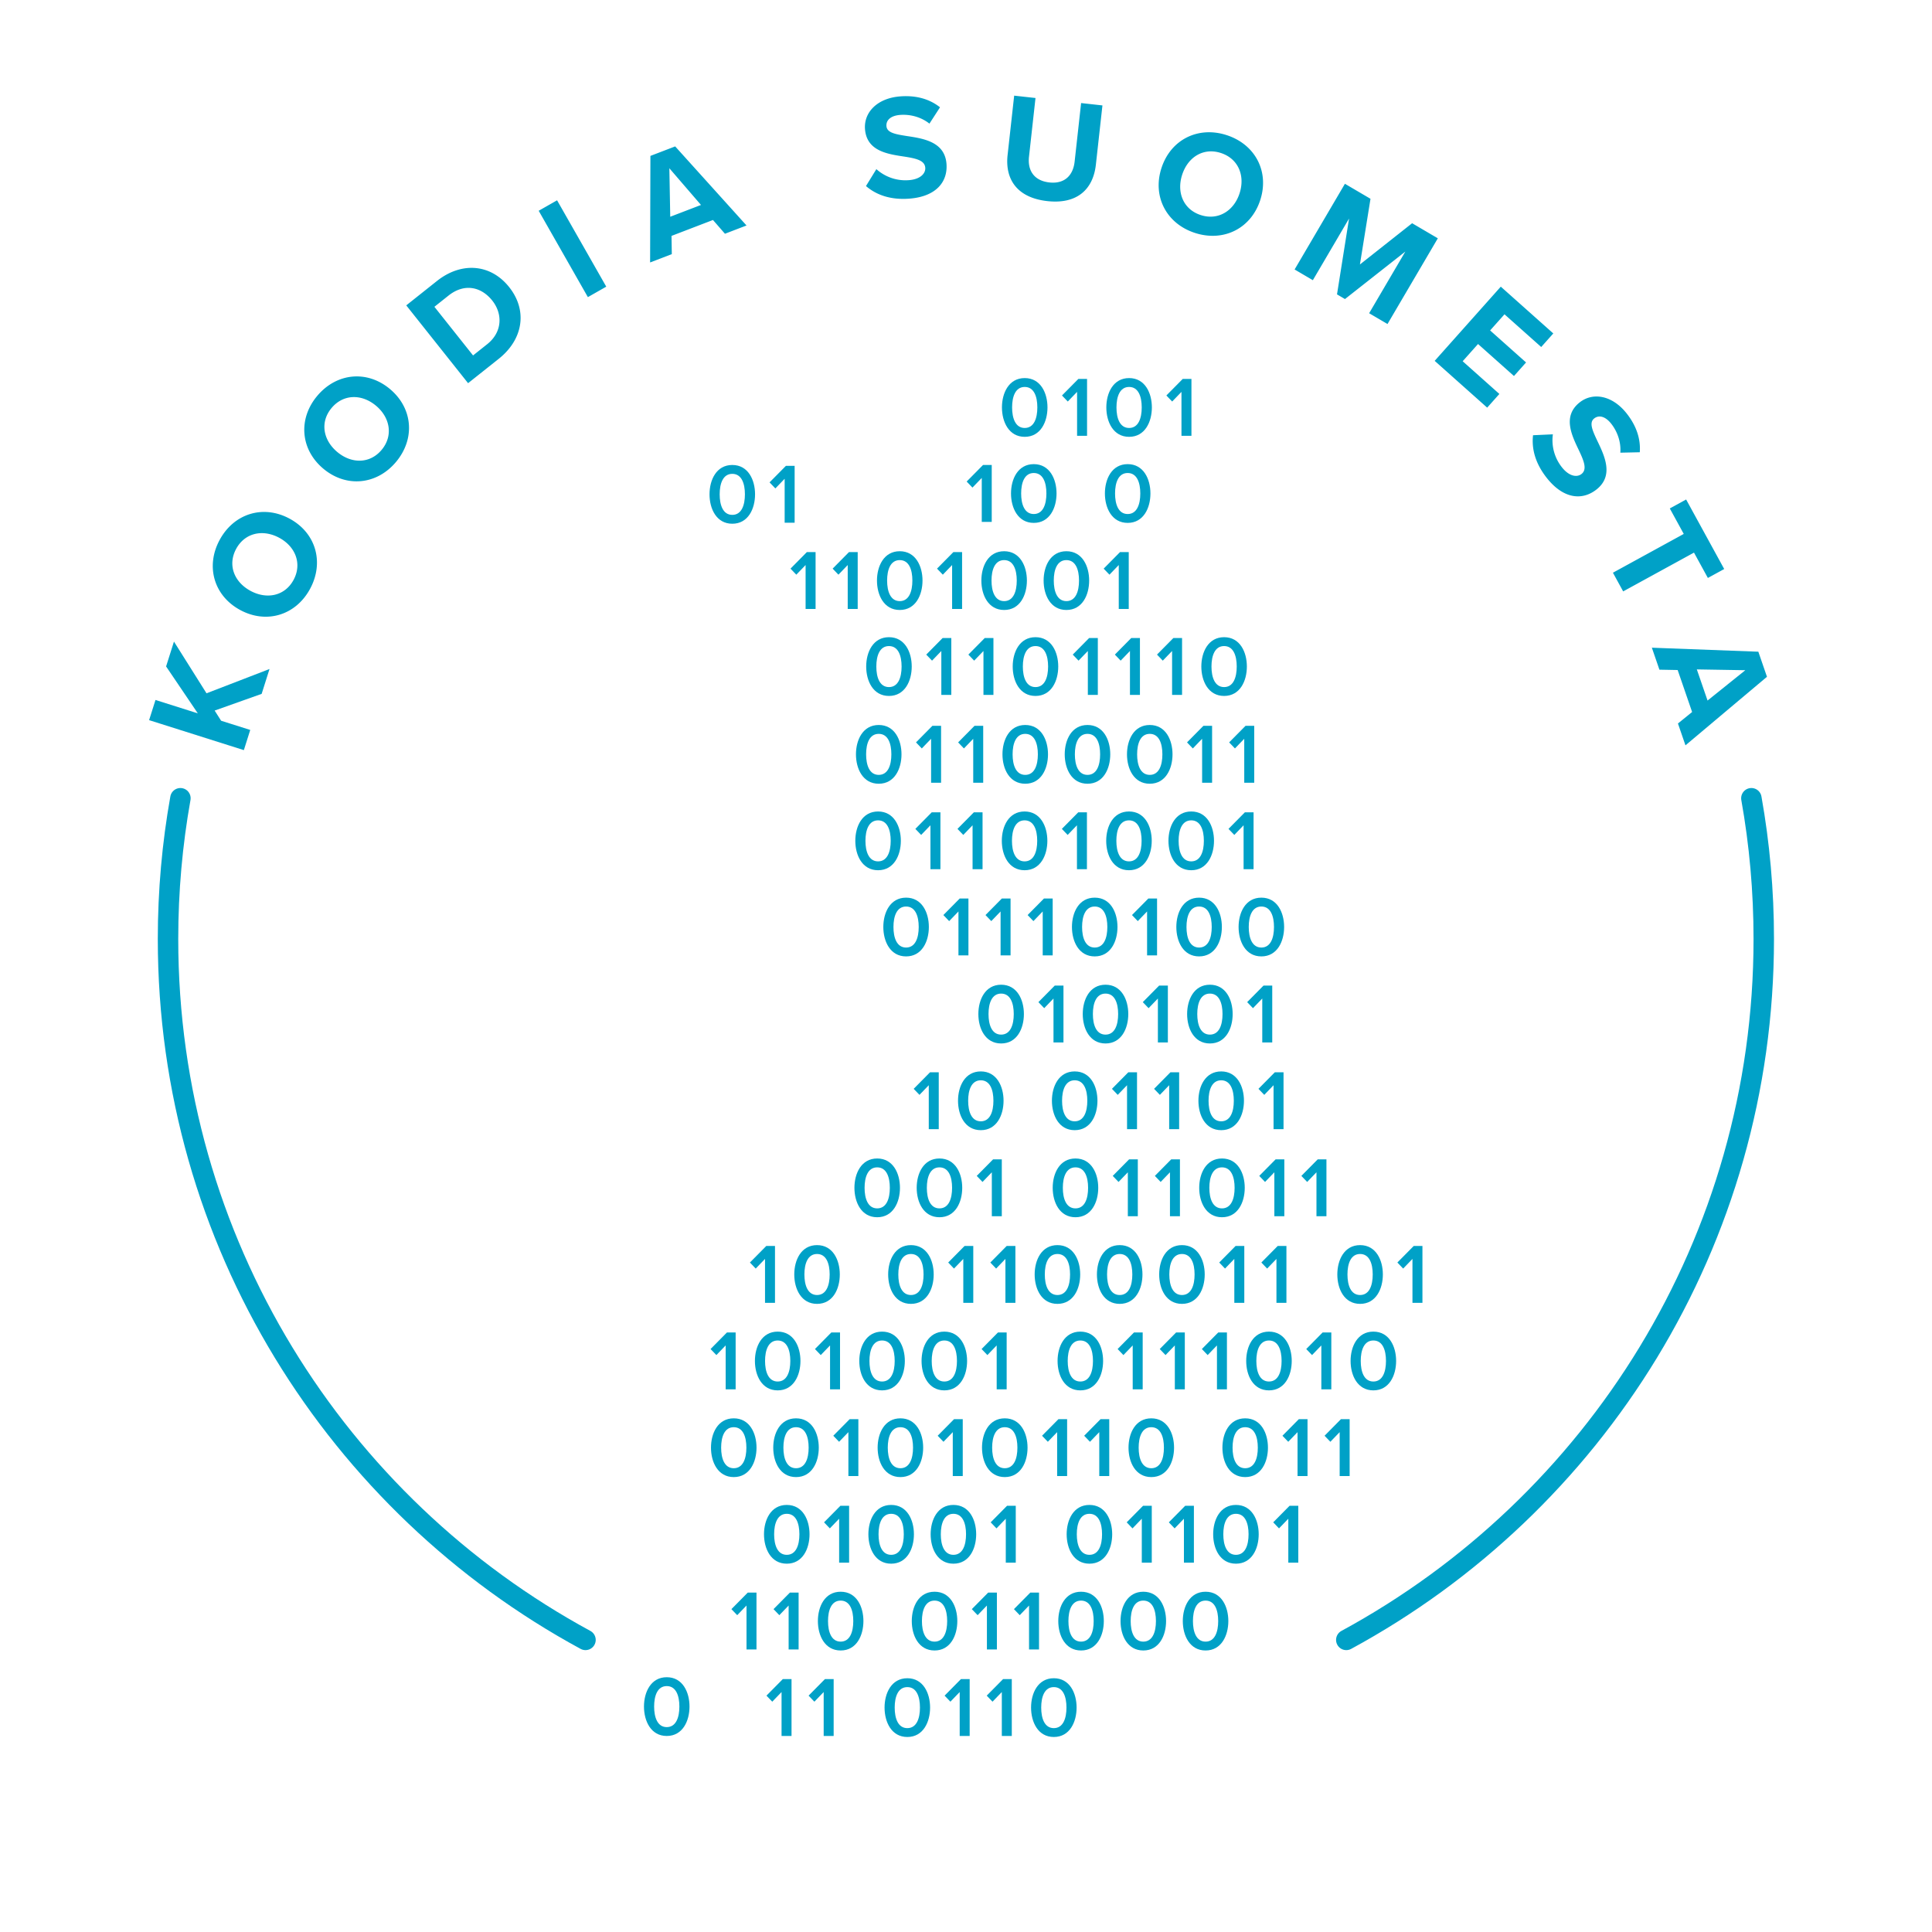
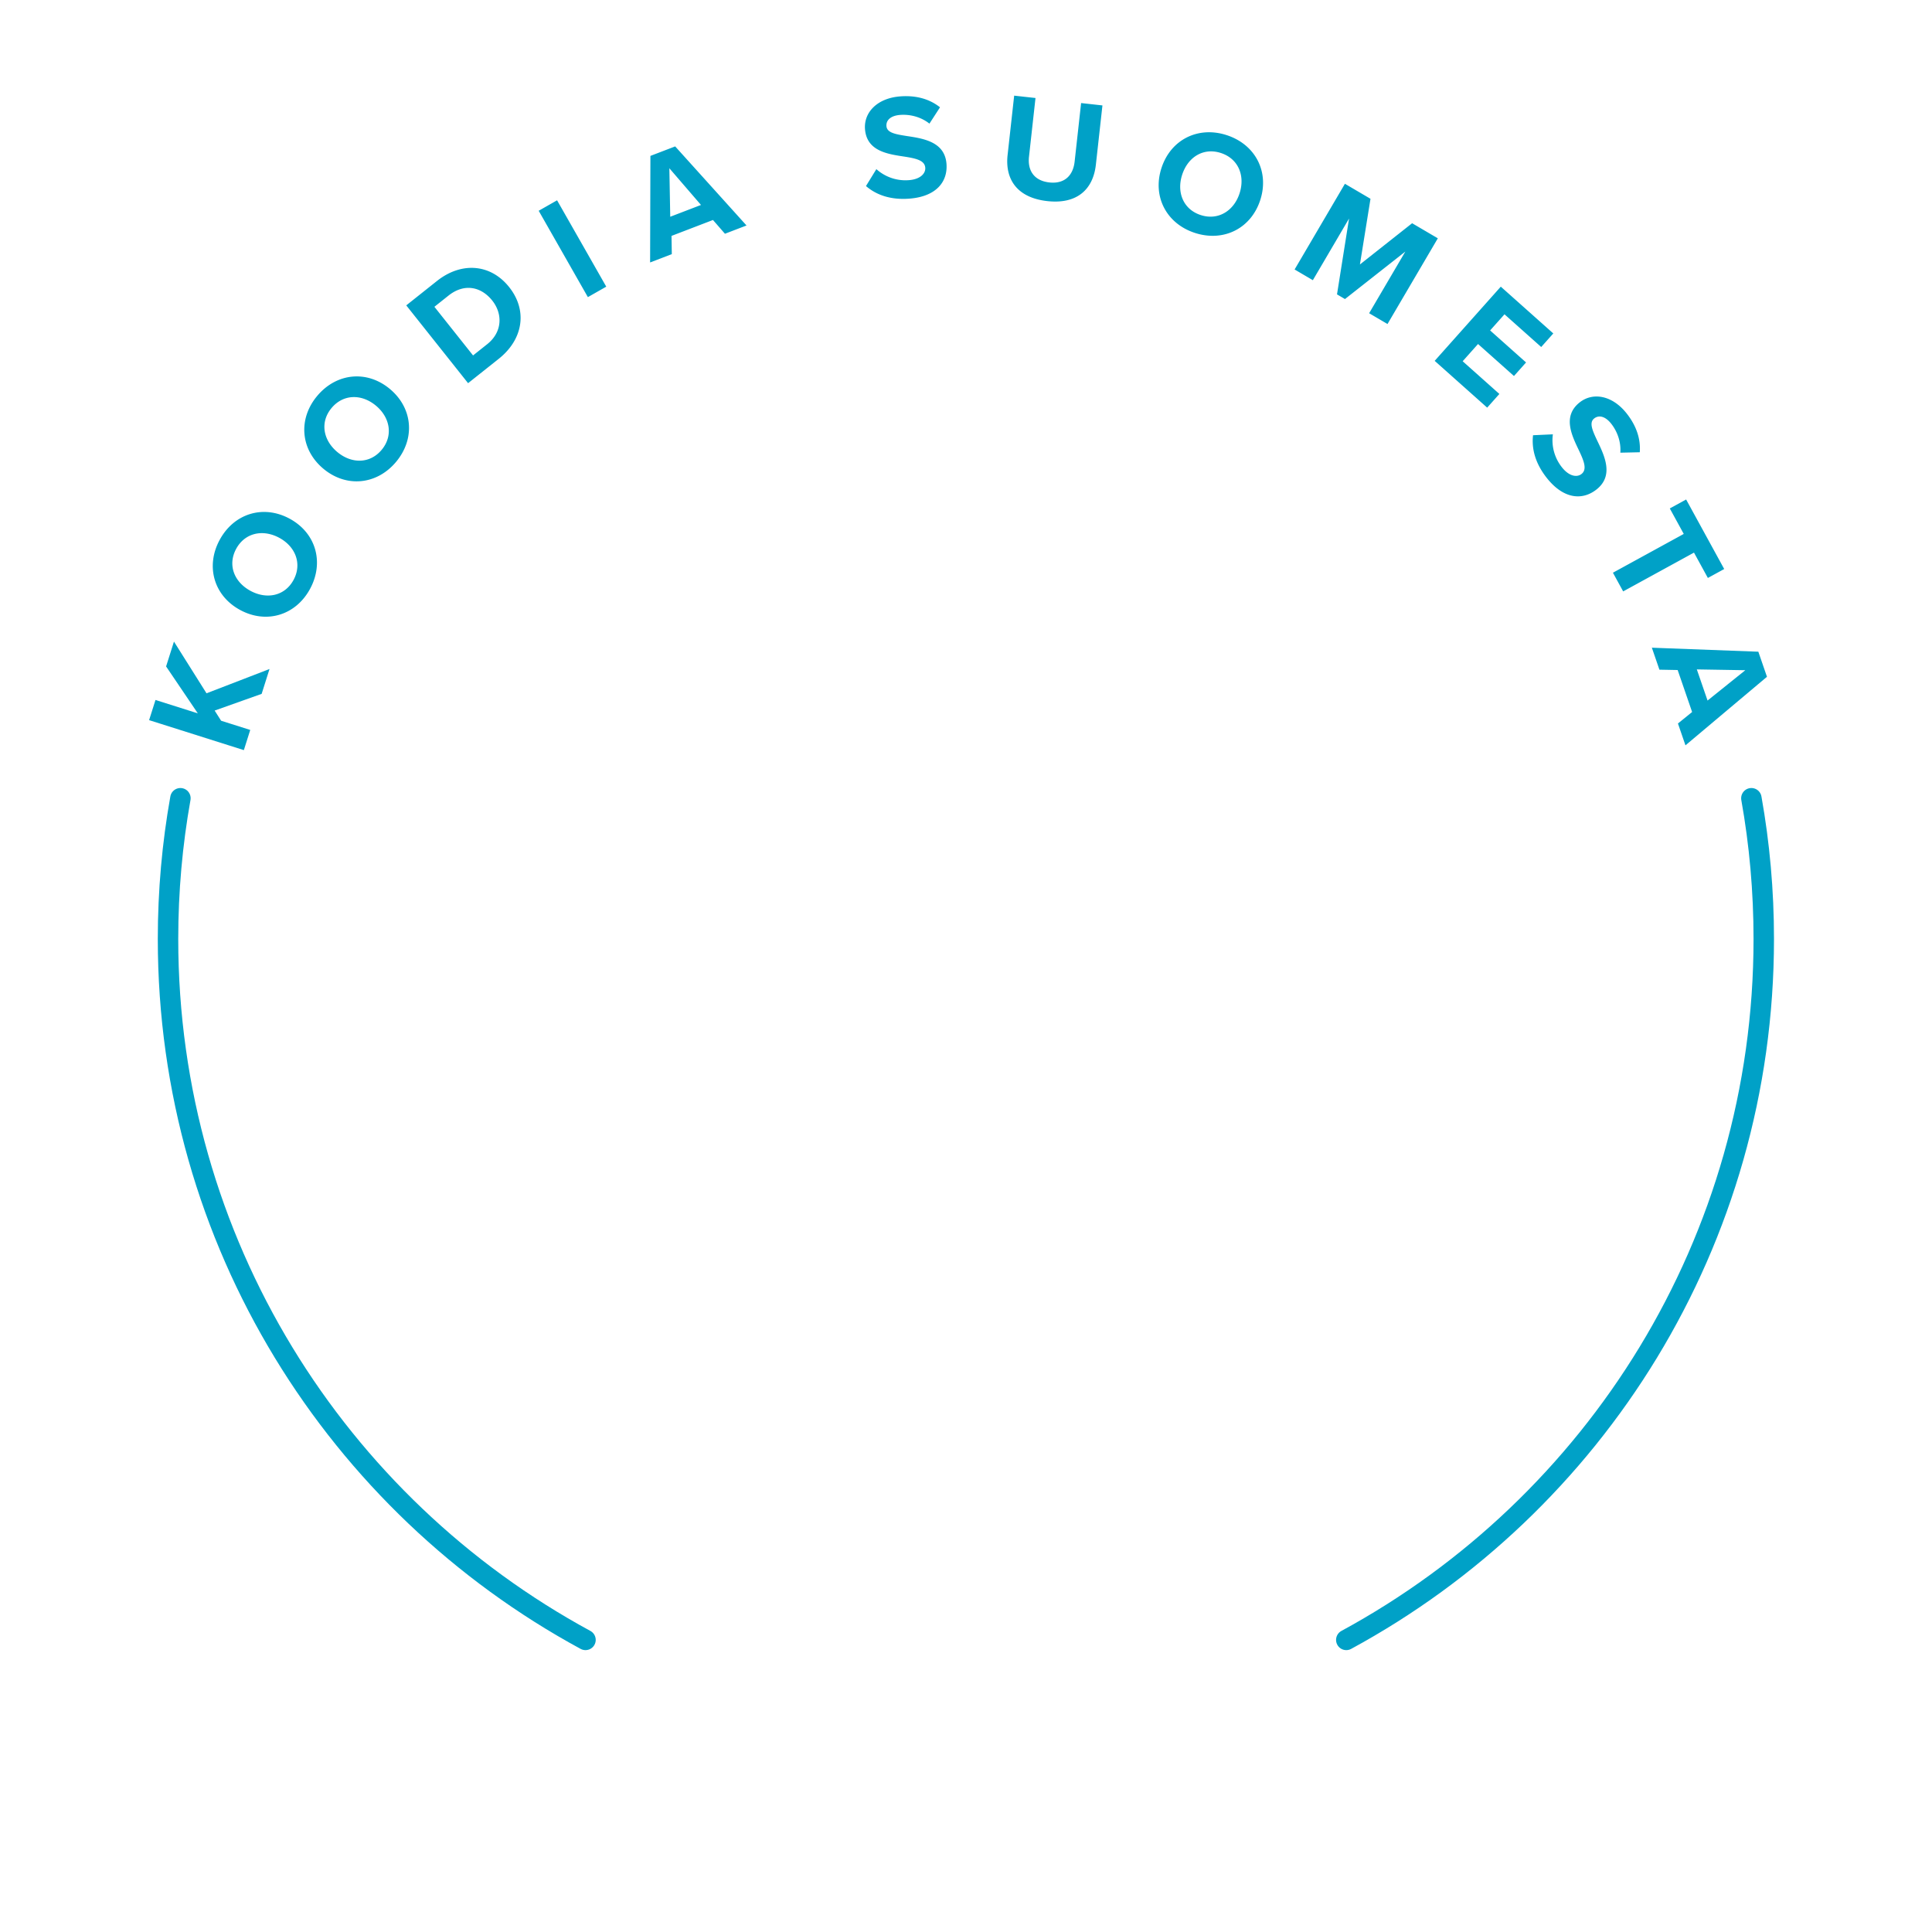
<svg xmlns="http://www.w3.org/2000/svg" xml:space="preserve" style="fill-rule:evenodd;clip-rule:evenodd;stroke-linecap:round;stroke-miterlimit:10" viewBox="0 0 463 463">
  <path d="m62.704 166.284 1.885-5.957-15.099 5.821-7.801-12.393-1.885 5.957 7.603 11.244-10.145-3.21-1.53 4.834 22.707 7.185 1.529-4.834-6.979-2.208-1.55-2.438zm-5.106-20.077c6.325 3.392 13.337 1.197 16.729-5.128 3.409-6.356 1.359-13.412-4.966-16.804-6.324-3.392-13.336-1.197-16.745 5.159-3.393 6.325-1.342 13.38 4.982 16.773m9.299-17.338c3.902 2.093 5.541 6.213 3.465 10.084s-6.398 4.752-10.3 2.66c-3.933-2.11-5.558-6.182-3.482-10.052 2.076-3.871 6.384-4.802 10.317-2.692m10.574-16.561c5.497 4.615 12.809 3.9 17.424-1.596 4.637-5.525 4.074-12.85-1.423-17.465-5.497-4.614-12.81-3.9-17.447 1.624-4.614 5.497-4.051 12.823 1.446 17.437M90.12 97.24c3.391 2.847 4.153 7.215 1.329 10.579s-7.235 3.343-10.626.497c-3.419-2.87-4.176-7.188-1.352-10.552s7.231-3.394 10.649-.524m22.055-5.413 7.352-5.842c5.842-4.643 6.963-11.554 2.498-17.173s-11.473-6.115-17.315-1.472l-7.352 5.842zm1.193-6.648-9.264-11.657 3.383-2.688c3.829-3.043 7.864-2.099 10.485 1.199 2.51 3.159 2.468 7.525-1.222 10.458zm27.516-13.975 4.406-2.509-11.786-20.694-4.406 2.509zm32.849-15.187 5.168-1.982-17.096-18.95-5.935 2.276-.073 25.535 5.201-1.995-.07-4.37 9.935-3.811zM160.41 40.323l7.58 8.795-7.368 2.826zm47.119 4.264c2.411 2.076 5.802 3.362 10.359 3.02 6.409-.479 9.262-3.987 8.937-8.331-.395-5.27-5.467-6.071-9.451-6.668-2.789-.436-4.821-.785-4.94-2.388-.107-1.424 1.029-2.512 3.308-2.682 2.314-.173 4.939.454 6.995 2.09l2.536-3.913c-2.513-1.997-5.731-2.901-9.506-2.619-5.59.418-8.768 3.879-8.472 7.831.397 5.305 5.461 6.001 9.409 6.6 2.79.436 4.9.887 5.034 2.667.101 1.353-1.154 2.772-3.931 2.98a10.44 10.44 0 0 1-7.788-2.64zm33.939-7.435c-.644 5.821 2.279 10.24 9.519 11.042 7.169.794 10.984-2.843 11.637-8.734l1.572-14.196-5.111-.566-1.556 14.054c-.366 3.3-2.427 5.371-6.047 4.97-3.691-.409-5.249-2.881-4.884-6.181l1.557-14.054-5.111-.566zm36.881 3.1c-2.223 6.823 1.175 13.338 7.999 15.561 6.858 2.234 13.441-1.029 15.664-7.853s-1.175-13.339-8.033-15.573c-6.824-2.222-13.407 1.041-15.63 7.865m18.706 6.093c-1.371 4.21-5.138 6.55-9.313 5.19s-5.808-5.459-4.436-9.669c1.382-4.244 5.104-6.561 9.279-5.201 4.176 1.36 5.853 5.436 4.47 9.68m31.055 28.719 4.403 2.585 12.058-20.538-6.159-3.616-12.508 9.881 2.532-15.737-6.128-3.598-12.057 20.538 4.372 2.567 8.677-14.78-2.888 18.179 1.909 1.121 14.466-11.382zm15.708 11.414 12.583 11.212 2.922-3.28-8.798-7.838 3.682-4.132 8.611 7.672 2.898-3.252-8.611-7.673 3.444-3.865 8.797 7.838 2.898-3.252-12.583-11.211zm23.572 17.824c-.363 3.161.478 6.688 3.32 10.267 3.996 5.034 8.501 5.424 11.912 2.715 4.138-3.286 1.953-7.934.209-11.565-1.206-2.553-2.058-4.429-.8-5.429 1.119-.888 2.657-.559 4.078 1.231 1.443 1.817 2.399 4.341 2.199 6.962l4.663-.101c.24-3.2-.819-6.371-3.173-9.335-3.486-4.39-8.134-5.076-11.238-2.611-4.166 3.308-1.897 7.889-.176 11.492 1.207 2.553 2.019 4.552.621 5.662-1.062.844-2.941.603-4.673-1.578a10.44 10.44 0 0 1-2.19-7.927zm19.144 32.947 2.453 4.478 16.973-9.296 3.328 6.075 3.914-2.143-9.124-16.661-3.915 2.144 3.345 6.107zm15.583 36.135 1.801 5.233 19.532-16.428-2.068-6.01-25.518-.959 1.813 5.267 4.371.082 3.463 10.06zm16.146-12.771-9.052 7.27-2.569-7.461z" style="fill:#00a1c7;fill-rule:nonzero" />
  <path d="M140.313 392.999C80.724 360.681 40.266 297.577 40.266 225.027c0-11.511 1.016-22.78 2.969-33.729m279.401 201.701c59.589-32.318 100.047-95.422 100.047-167.972 0-11.511-1.016-22.78-2.969-33.729" style="fill:none;stroke:#00a1c7;stroke-width:4.9px" />
-   <path d="M162.81 408.97c0-2.594-.797-4.903-3.025-4.903s-3.024 2.309-3.024 4.903c0 2.596.797 4.929 3.024 4.929 2.228 0 3.025-2.333 3.025-4.929m-8.483 0c0-3.433 1.637-7.03 5.458-7.03s5.455 3.597 5.455 7.03c0 3.436-1.633 7.052-5.455 7.052s-5.458-3.616-5.458-7.052m24.19-290.511c0-2.593-.797-4.903-3.025-4.903s-3.025 2.31-3.025 4.903c0 2.597.797 4.929 3.025 4.929s3.025-2.332 3.025-4.929m-8.483 0c0-3.433 1.636-7.029 5.458-7.029s5.455 3.596 5.455 7.029c0 3.436-1.633 7.052-5.455 7.052s-5.458-3.616-5.458-7.052m18.006 6.808v-10.528l-2.227 2.313-1.389-1.451 3.923-3.968h2.084v13.634zm60.556-27.634c0-2.593-.797-4.903-3.024-4.903-2.228 0-3.025 2.31-3.025 4.903 0 2.597.797 4.929 3.025 4.929s3.024-2.332 3.024-4.929m-8.482 0c0-3.433 1.636-7.029 5.458-7.029s5.455 3.596 5.455 7.029c0 3.436-1.634 7.052-5.455 7.052s-5.458-3.616-5.458-7.052m18.006 6.808V93.913l-2.228 2.313-1.388-1.451 3.923-3.968h2.084v13.634zm15.492-6.808c0-2.593-.797-4.903-3.024-4.903-2.228 0-3.028 2.31-3.028 4.903 0 2.597.8 4.929 3.028 4.929s3.024-2.332 3.024-4.929m-8.483 0c0-3.433 1.637-7.029 5.459-7.029s5.455 3.596 5.455 7.029c0 3.436-1.634 7.052-5.455 7.052s-5.459-3.616-5.459-7.052m18.007 6.808V93.913l-2.228 2.313-1.388-1.451 3.923-3.968h2.084v13.634zm-40.192 138.572c0-2.594-.797-4.903-3.025-4.903s-3.024 2.309-3.024 4.903c0 2.597.797 4.929 3.024 4.929 2.228 0 3.025-2.332 3.025-4.929m-8.483 0c0-3.433 1.637-7.029 5.458-7.029s5.455 3.596 5.455 7.029c0 3.436-1.633 7.052-5.455 7.052s-5.458-3.616-5.458-7.052m18.006 6.807v-10.527l-2.227 2.312-1.388-1.45 3.923-3.969h2.083v13.634zm15.493-6.807c0-2.594-.797-4.903-3.025-4.903-2.231 0-3.028 2.309-3.028 4.903 0 2.597.797 4.929 3.028 4.929 2.228 0 3.025-2.332 3.025-4.929m-8.483 0c0-3.433 1.636-7.029 5.458-7.029s5.455 3.596 5.455 7.029c0 3.436-1.633 7.052-5.455 7.052s-5.458-3.616-5.458-7.052m18.006 6.807v-10.527l-2.228 2.312-1.388-1.45 3.923-3.969h2.084v13.634zm15.49-6.807c0-2.594-.797-4.903-3.025-4.903s-3.028 2.309-3.028 4.903c0 2.597.8 4.929 3.028 4.929s3.025-2.332 3.025-4.929m-8.483 0c0-3.433 1.636-7.029 5.458-7.029s5.455 3.596 5.455 7.029c0 3.436-1.633 7.052-5.455 7.052s-5.458-3.616-5.458-7.052m18.006 6.807v-10.527l-2.227 2.312-1.389-1.45 3.923-3.969h2.084v13.634zm-67.222-124.755v-10.528l-2.228 2.312-1.388-1.45 3.923-3.968h2.084v13.634zm15.492-6.808c0-2.594-.797-4.903-3.024-4.903-2.228 0-3.028 2.309-3.028 4.903 0 2.597.8 4.929 3.028 4.929s3.024-2.332 3.024-4.929m-8.483 0c0-3.433 1.637-7.029 5.459-7.029s5.455 3.596 5.455 7.029c0 3.436-1.634 7.052-5.455 7.052s-5.459-3.616-5.459-7.052m30.985 0c0-2.594-.797-4.903-3.024-4.903-2.228 0-3.025 2.309-3.025 4.903 0 2.597.797 4.929 3.025 4.929s3.024-2.332 3.024-4.929m-8.483 0c0-3.433 1.637-7.029 5.459-7.029s5.455 3.596 5.455 7.029c0 3.436-1.634 7.052-5.455 7.052s-5.459-3.616-5.459-7.052M222.578 270.6v-10.528l-2.227 2.313-1.388-1.45 3.923-3.969h2.083V270.6zm15.493-6.808c0-2.593-.797-4.902-3.025-4.902-2.231 0-3.028 2.309-3.028 4.902 0 2.597.797 4.929 3.028 4.929 2.228 0 3.025-2.332 3.025-4.929m-8.483 0c0-3.433 1.636-7.029 5.458-7.029s5.455 3.596 5.455 7.029c0 3.437-1.633 7.053-5.455 7.053s-5.458-3.616-5.458-7.053m30.985 0c0-2.593-.797-4.902-3.025-4.902s-3.025 2.309-3.025 4.902c0 2.597.797 4.929 3.025 4.929s3.025-2.332 3.025-4.929m-8.483 0c0-3.433 1.636-7.029 5.458-7.029s5.455 3.596 5.455 7.029c0 3.437-1.633 7.053-5.455 7.053s-5.458-3.616-5.458-7.053m18.004 6.808v-10.528l-2.228 2.313-1.388-1.45 3.923-3.969h2.084V270.6zm10.095 0v-10.528l-2.227 2.313-1.389-1.45 3.923-3.969h2.084V270.6zm15.493-6.808c0-2.593-.797-4.902-3.025-4.902s-3.028 2.309-3.028 4.902c0 2.597.8 4.929 3.028 4.929s3.025-2.332 3.025-4.929m-8.483 0c0-3.433 1.636-7.029 5.458-7.029s5.455 3.596 5.455 7.029c0 3.437-1.633 7.053-5.455 7.053s-5.458-3.616-5.458-7.053m18.006 6.808v-10.528l-2.228 2.313-1.388-1.45 3.923-3.969h2.084V270.6zM193.06 145.936v-10.527l-2.227 2.312-1.389-1.45 3.923-3.969h2.084v13.634zm10.095 0v-10.527l-2.227 2.312-1.389-1.45 3.923-3.969h2.084v13.634zm15.493-6.807c0-2.594-.797-4.903-3.025-4.903s-3.028 2.309-3.028 4.903c0 2.597.8 4.929 3.028 4.929s3.025-2.332 3.025-4.929m-8.483 0c0-3.433 1.636-7.03 5.458-7.03s5.455 3.597 5.455 7.03c0 3.436-1.633 7.052-5.455 7.052s-5.458-3.616-5.458-7.052m18.006 6.807v-10.527l-2.227 2.312-1.389-1.45 3.923-3.969h2.084v13.634zm15.493-6.807c0-2.594-.797-4.903-3.025-4.903s-3.025 2.309-3.025 4.903c0 2.597.797 4.929 3.025 4.929s3.025-2.332 3.025-4.929m-8.483 0c0-3.433 1.636-7.03 5.458-7.03s5.455 3.597 5.455 7.03c0 3.436-1.633 7.052-5.455 7.052s-5.458-3.616-5.458-7.052m23.403 0c0-2.594-.797-4.903-3.025-4.903s-3.024 2.309-3.024 4.903c0 2.597.797 4.929 3.024 4.929 2.228 0 3.025-2.332 3.025-4.929m-8.483 0c0-3.433 1.637-7.03 5.458-7.03s5.455 3.597 5.455 7.03c0 3.436-1.633 7.052-5.455 7.052s-5.458-3.616-5.458-7.052m18.007 6.807v-10.527l-2.228 2.312-1.388-1.45 3.923-3.969h2.084v13.634zm-76.535 221.746c0-2.593-.797-4.903-3.025-4.903-2.231 0-3.028 2.31-3.028 4.903 0 2.597.797 4.929 3.028 4.929 2.228 0 3.025-2.332 3.025-4.929m-8.483 0c0-3.433 1.636-7.029 5.458-7.029s5.455 3.596 5.455 7.029c0 3.436-1.633 7.052-5.455 7.052s-5.458-3.616-5.458-7.052m18.006 6.808v-10.528l-2.227 2.313-1.389-1.451 3.923-3.968h2.084v13.634zm15.493-6.808c0-2.593-.797-4.903-3.025-4.903s-3.025 2.31-3.025 4.903c0 2.597.797 4.929 3.025 4.929s3.025-2.332 3.025-4.929m-8.483 0c0-3.433 1.636-7.029 5.458-7.029s5.455 3.596 5.455 7.029c0 3.436-1.633 7.052-5.455 7.052s-5.458-3.616-5.458-7.052m23.403 0c0-2.593-.797-4.903-3.025-4.903s-3.024 2.31-3.024 4.903c0 2.597.797 4.929 3.024 4.929 2.228 0 3.025-2.332 3.025-4.929m-8.483 0c0-3.433 1.637-7.029 5.458-7.029s5.455 3.596 5.455 7.029c0 3.436-1.633 7.052-5.455 7.052s-5.458-3.616-5.458-7.052m18.007 6.808v-10.528l-2.228 2.313-1.388-1.451 3.923-3.968h2.084v13.634zm23.071-6.808c0-2.593-.797-4.903-3.025-4.903-2.231 0-3.028 2.31-3.028 4.903 0 2.597.797 4.929 3.028 4.929 2.228 0 3.025-2.332 3.025-4.929m-8.483 0c0-3.433 1.636-7.029 5.458-7.029s5.455 3.596 5.455 7.029c0 3.436-1.633 7.052-5.455 7.052s-5.458-3.616-5.458-7.052m18.006 6.808v-10.528l-2.227 2.313-1.389-1.451 3.923-3.968h2.084v13.634zm10.096 0v-10.528l-2.228 2.313-1.388-1.451 3.923-3.968h2.084v13.634zm15.492-6.808c0-2.593-.797-4.903-3.025-4.903s-3.028 2.31-3.028 4.903c0 2.597.801 4.929 3.028 4.929 2.228 0 3.025-2.332 3.025-4.929m-8.483 0c0-3.433 1.637-7.029 5.458-7.029s5.455 3.596 5.455 7.029c0 3.436-1.633 7.052-5.455 7.052s-5.458-3.616-5.458-7.052m18.007 6.808v-10.528l-2.228 2.313-1.388-1.451 3.923-3.968h2.084v13.634zm-95.496-89.833c0-2.593-.797-4.903-3.025-4.903s-3.024 2.31-3.024 4.903c0 2.597.797 4.929 3.024 4.929 2.228 0 3.025-2.332 3.025-4.929m-8.483 0c0-3.433 1.637-7.029 5.458-7.029s5.455 3.596 5.455 7.029c0 3.437-1.633 7.053-5.455 7.053s-5.458-3.616-5.458-7.053m23.403 0c0-2.593-.797-4.903-3.024-4.903-2.228 0-3.025 2.31-3.025 4.903 0 2.597.797 4.929 3.025 4.929s3.024-2.332 3.024-4.929m-8.482 0c0-3.433 1.636-7.029 5.458-7.029s5.455 3.596 5.455 7.029c0 3.437-1.634 7.053-5.455 7.053s-5.458-3.616-5.458-7.053m18.006 6.808v-10.528l-2.228 2.313-1.388-1.45 3.923-3.969h2.084v13.634zm23.071-6.808c0-2.593-.797-4.903-3.024-4.903-2.231 0-3.028 2.31-3.028 4.903 0 2.597.797 4.929 3.028 4.929 2.227 0 3.024-2.332 3.024-4.929m-8.483 0c0-3.433 1.637-7.029 5.459-7.029s5.455 3.596 5.455 7.029c0 3.437-1.634 7.053-5.455 7.053s-5.459-3.616-5.459-7.053m18.007 6.808v-10.528l-2.228 2.313-1.388-1.45 3.923-3.969h2.084v13.634zm10.095 0v-10.528l-2.228 2.313-1.388-1.45 3.923-3.969h2.084v13.634zm15.492-6.808c0-2.593-.797-4.903-3.024-4.903-2.228 0-3.028 2.31-3.028 4.903 0 2.597.8 4.929 3.028 4.929s3.024-2.332 3.024-4.929m-8.483 0c0-3.433 1.637-7.029 5.459-7.029s5.455 3.596 5.455 7.029c0 3.437-1.634 7.053-5.455 7.053s-5.459-3.616-5.459-7.053m18.007 6.808v-10.528l-2.228 2.313-1.388-1.45 3.923-3.969h2.084v13.634zm10.093 0v-10.528l-2.228 2.313-1.388-1.45 3.923-3.969h2.084v13.634zM216.065 159.73c0-2.594-.797-4.903-3.025-4.903-2.231 0-3.028 2.309-3.028 4.903 0 2.596.797 4.929 3.028 4.929 2.228 0 3.025-2.333 3.025-4.929m-8.483 0c0-3.433 1.637-7.03 5.458-7.03s5.455 3.597 5.455 7.03c0 3.436-1.633 7.052-5.455 7.052s-5.458-3.616-5.458-7.052m18.006 6.807V156.01l-2.227 2.312-1.388-1.45 3.923-3.969h2.083v13.634zm10.096 0V156.01l-2.228 2.312-1.388-1.45 3.923-3.969h2.084v13.634zm15.492-6.807c0-2.594-.797-4.903-3.024-4.903-2.228 0-3.028 2.309-3.028 4.903 0 2.596.8 4.929 3.028 4.929s3.024-2.333 3.024-4.929m-8.483 0c0-3.433 1.637-7.03 5.459-7.03s5.454 3.597 5.454 7.03c0 3.436-1.633 7.052-5.454 7.052-3.822 0-5.459-3.616-5.459-7.052m18.007 6.807V156.01l-2.228 2.312-1.388-1.45 3.923-3.969h2.084v13.634zm10.092 0V156.01l-2.227 2.312-1.389-1.45 3.923-3.969h2.084v13.634zm10.096 0V156.01l-2.228 2.312-1.388-1.45 3.923-3.969h2.084v13.634zm15.492-6.807c0-2.594-.797-4.903-3.025-4.903s-3.027 2.309-3.027 4.903c0 2.596.8 4.929 3.027 4.929s3.025-2.333 3.025-4.929m-8.483 0c0-3.433 1.637-7.03 5.458-7.03s5.455 3.597 5.455 7.03c0 3.436-1.633 7.052-5.455 7.052s-5.458-3.616-5.458-7.052M178.899 395.291v-10.528l-2.228 2.312-1.388-1.45 3.923-3.968h2.084v13.634zm10.095 0v-10.528l-2.228 2.312-1.388-1.45 3.923-3.968h2.084v13.634zm15.493-6.808c0-2.594-.797-4.903-3.025-4.903s-3.028 2.309-3.028 4.903c0 2.597.8 4.929 3.028 4.929s3.025-2.332 3.025-4.929m-8.483 0c0-3.433 1.636-7.029 5.458-7.029s5.455 3.596 5.455 7.029c0 3.436-1.633 7.052-5.455 7.052s-5.458-3.616-5.458-7.052m30.985 0c0-2.594-.797-4.903-3.025-4.903s-3.025 2.309-3.025 4.903c0 2.597.797 4.929 3.025 4.929s3.025-2.332 3.025-4.929m-8.483 0c0-3.433 1.636-7.029 5.458-7.029s5.455 3.596 5.455 7.029c0 3.436-1.633 7.052-5.455 7.052s-5.458-3.616-5.458-7.052m18.006 6.808v-10.528l-2.227 2.312-1.389-1.45 3.923-3.968h2.084v13.634zm10.096 0v-10.528l-2.228 2.312-1.388-1.45 3.923-3.968h2.084v13.634zm15.489-6.808c0-2.594-.797-4.903-3.025-4.903-2.23 0-3.027 2.309-3.027 4.903 0 2.597.797 4.929 3.027 4.929 2.228 0 3.025-2.332 3.025-4.929m-8.483 0c0-3.433 1.637-7.029 5.458-7.029s5.455 3.596 5.455 7.029c0 3.436-1.633 7.052-5.455 7.052s-5.458-3.616-5.458-7.052m23.404 0c0-2.594-.797-4.903-3.025-4.903s-3.028 2.309-3.028 4.903c0 2.597.8 4.929 3.028 4.929s3.025-2.332 3.025-4.929m-8.483 0c0-3.433 1.636-7.029 5.458-7.029s5.455 3.596 5.455 7.029c0 3.436-1.633 7.052-5.455 7.052s-5.458-3.616-5.458-7.052m23.403 0c0-2.594-.797-4.903-3.025-4.903s-3.027 2.309-3.027 4.903c0 2.597.8 4.929 3.027 4.929s3.025-2.332 3.025-4.929m-8.483 0c0-3.433 1.637-7.029 5.458-7.029s5.455 3.596 5.455 7.029c0 3.436-1.633 7.052-5.455 7.052s-5.458-3.616-5.458-7.052M213.612 180.77c0-2.593-.797-4.903-3.025-4.903-2.231 0-3.024 2.31-3.024 4.903 0 2.597.793 4.929 3.024 4.929 2.228 0 3.025-2.332 3.025-4.929m-8.483 0c0-3.433 1.637-7.029 5.458-7.029s5.455 3.596 5.455 7.029c0 3.437-1.633 7.052-5.455 7.052s-5.458-3.615-5.458-7.052m18.007 6.808V177.05l-2.228 2.313-1.388-1.45 3.923-3.969h2.084v13.634zm10.095 0V177.05l-2.227 2.313-1.389-1.45 3.923-3.969h2.084v13.634zm15.49-6.808c0-2.593-.797-4.903-3.025-4.903s-3.028 2.31-3.028 4.903c0 2.597.801 4.929 3.028 4.929 2.228 0 3.025-2.332 3.025-4.929m-8.483 0c0-3.433 1.636-7.029 5.458-7.029s5.455 3.596 5.455 7.029c0 3.437-1.633 7.052-5.455 7.052s-5.458-3.615-5.458-7.052m23.403 0c0-2.593-.797-4.903-3.024-4.903-2.228 0-3.028 2.31-3.028 4.903 0 2.597.8 4.929 3.028 4.929s3.024-2.332 3.024-4.929m-8.483 0c0-3.433 1.637-7.029 5.459-7.029s5.454 3.596 5.454 7.029c0 3.437-1.633 7.052-5.454 7.052-3.822 0-5.459-3.615-5.459-7.052m23.404 0c0-2.593-.797-4.903-3.025-4.903s-3.028 2.31-3.028 4.903c0 2.597.8 4.929 3.028 4.929s3.025-2.332 3.025-4.929m-8.483 0c0-3.433 1.636-7.029 5.458-7.029s5.455 3.596 5.455 7.029c0 3.437-1.633 7.052-5.455 7.052s-5.458-3.615-5.458-7.052m18.006 6.808V177.05l-2.227 2.313-1.388-1.45 3.922-3.969h2.084v13.634zm10.096 0V177.05l-2.228 2.313-1.388-1.45 3.923-3.969h2.084v13.634zM183.335 312.226v-10.528l-2.228 2.313-1.388-1.451 3.923-3.968h2.084v13.634zm15.492-6.808c0-2.593-.797-4.903-3.025-4.903s-3.028 2.31-3.028 4.903c0 2.597.801 4.929 3.028 4.929 2.228 0 3.025-2.332 3.025-4.929m-8.483 0c0-3.433 1.637-7.029 5.458-7.029s5.455 3.596 5.455 7.029c0 3.436-1.633 7.052-5.455 7.052s-5.458-3.616-5.458-7.052m30.985 0c0-2.593-.797-4.903-3.024-4.903-2.228 0-3.025 2.31-3.025 4.903 0 2.597.797 4.929 3.025 4.929s3.024-2.332 3.024-4.929m-8.482 0c0-3.433 1.636-7.029 5.458-7.029s5.455 3.596 5.455 7.029c0 3.436-1.634 7.052-5.455 7.052s-5.458-3.616-5.458-7.052m18.006 6.808v-10.528l-2.228 2.313-1.388-1.451 3.923-3.968h2.084v13.634zm10.095 0v-10.528l-2.228 2.313-1.388-1.451 3.923-3.968h2.084v13.634zm15.49-6.808c0-2.593-.797-4.903-3.025-4.903s-3.028 2.31-3.028 4.903c0 2.597.8 4.929 3.028 4.929s3.025-2.332 3.025-4.929m-8.483 0c0-3.433 1.636-7.029 5.458-7.029s5.455 3.596 5.455 7.029c0 3.436-1.633 7.052-5.455 7.052s-5.458-3.616-5.458-7.052m23.403 0c0-2.593-.797-4.903-3.024-4.903-2.228 0-3.028 2.31-3.028 4.903 0 2.597.8 4.929 3.028 4.929s3.024-2.332 3.024-4.929m-8.482 0c0-3.433 1.636-7.029 5.458-7.029s5.455 3.596 5.455 7.029c0 3.436-1.634 7.052-5.455 7.052s-5.458-3.616-5.458-7.052m23.403 0c0-2.593-.797-4.903-3.025-4.903s-3.028 2.31-3.028 4.903c0 2.597.8 4.929 3.028 4.929s3.025-2.332 3.025-4.929m-8.483 0c0-3.433 1.636-7.029 5.458-7.029s5.455 3.596 5.455 7.029c0 3.436-1.633 7.052-5.455 7.052s-5.458-3.616-5.458-7.052m18.006 6.808v-10.528l-2.227 2.313-1.389-1.451 3.923-3.968h2.084v13.634zm10.096 0v-10.528l-2.228 2.313-1.388-1.451 3.923-3.968h2.084v13.634zm23.071-6.808c0-2.593-.797-4.903-3.025-4.903s-3.028 2.31-3.028 4.903c0 2.597.8 4.929 3.028 4.929s3.025-2.332 3.025-4.929m-8.483 0c0-3.433 1.636-7.029 5.458-7.029s5.455 3.596 5.455 7.029c0 3.436-1.633 7.052-5.455 7.052s-5.458-3.616-5.458-7.052m18.006 6.808v-10.528l-2.227 2.313-1.388-1.451 3.923-3.968h2.083v13.634zM187.297 416.021v-10.527l-2.227 2.312-1.389-1.45 3.923-3.969h2.084v13.634zm10.096 0v-10.527l-2.228 2.312-1.388-1.45 3.923-3.969h2.084v13.634zm23.071-6.807c0-2.594-.797-4.903-3.025-4.903-2.231 0-3.028 2.309-3.028 4.903 0 2.597.797 4.929 3.028 4.929 2.228 0 3.025-2.332 3.025-4.929m-8.483 0c0-3.433 1.637-7.029 5.458-7.029s5.455 3.596 5.455 7.029c0 3.436-1.633 7.052-5.455 7.052s-5.458-3.616-5.458-7.052m18.007 6.807v-10.527l-2.228 2.312-1.388-1.45 3.923-3.969h2.084v13.634zm10.095 0v-10.527l-2.228 2.312-1.388-1.45 3.923-3.969h2.084v13.634zm15.492-6.807c0-2.594-.797-4.903-3.025-4.903s-3.028 2.309-3.028 4.903c0 2.597.801 4.929 3.028 4.929 2.228 0 3.025-2.332 3.025-4.929m-8.483 0c0-3.433 1.637-7.029 5.458-7.029s5.455 3.596 5.455 7.029c0 3.436-1.633 7.052-5.455 7.052s-5.458-3.616-5.458-7.052m-33.636-207.716c0-2.594-.797-4.903-3.025-4.903s-3.028 2.309-3.028 4.903c0 2.597.801 4.929 3.028 4.929 2.228 0 3.025-2.332 3.025-4.929m-8.483 0c0-3.433 1.637-7.029 5.458-7.029s5.455 3.596 5.455 7.029c0 3.436-1.633 7.052-5.455 7.052s-5.458-3.616-5.458-7.052m18.007 6.808v-10.528l-2.228 2.313-1.388-1.451 3.923-3.968h2.084v13.634zm10.095 0v-10.528l-2.228 2.313-1.388-1.451 3.923-3.968h2.084v13.634zm15.492-6.808c0-2.594-.797-4.903-3.024-4.903-2.228 0-3.028 2.309-3.028 4.903 0 2.597.8 4.929 3.028 4.929s3.024-2.332 3.024-4.929m-8.483 0c0-3.433 1.637-7.029 5.459-7.029s5.455 3.596 5.455 7.029c0 3.436-1.634 7.052-5.455 7.052s-5.459-3.616-5.459-7.052m18.007 6.808v-10.528l-2.228 2.313-1.388-1.451 3.923-3.968h2.084v13.634zm15.492-6.808c0-2.594-.797-4.903-3.024-4.903-2.228 0-3.025 2.309-3.025 4.903 0 2.597.797 4.929 3.025 4.929s3.024-2.332 3.024-4.929m-8.483 0c0-3.433 1.637-7.029 5.459-7.029s5.454 3.596 5.454 7.029c0 3.436-1.633 7.052-5.454 7.052-3.822 0-5.459-3.616-5.459-7.052m23.404 0c0-2.594-.797-4.903-3.025-4.903s-3.025 2.309-3.025 4.903c0 2.597.797 4.929 3.025 4.929s3.025-2.332 3.025-4.929m-8.483 0c0-3.433 1.636-7.029 5.458-7.029s5.455 3.596 5.455 7.029c0 3.436-1.633 7.052-5.455 7.052s-5.458-3.616-5.458-7.052m18.004 6.808v-10.528l-2.228 2.313-1.388-1.451 3.923-3.968h2.084v13.634zm-124.121 124.65v-10.527l-2.227 2.312-1.389-1.45 3.923-3.969h2.084v13.634zm15.493-6.807c0-2.594-.797-4.903-3.025-4.903s-3.028 2.309-3.028 4.903c0 2.596.8 4.929 3.028 4.929s3.025-2.333 3.025-4.929m-8.483 0c0-3.433 1.636-7.03 5.458-7.03s5.455 3.597 5.455 7.03c0 3.436-1.633 7.052-5.455 7.052s-5.458-3.616-5.458-7.052m18.006 6.807v-10.527l-2.228 2.312-1.388-1.45 3.923-3.969h2.084v13.634zm15.492-6.807c0-2.594-.797-4.903-3.024-4.903-2.231 0-3.025 2.309-3.025 4.903 0 2.596.794 4.929 3.025 4.929 2.227 0 3.024-2.333 3.024-4.929m-8.482 0c0-3.433 1.636-7.03 5.458-7.03s5.455 3.597 5.455 7.03c0 3.436-1.634 7.052-5.455 7.052s-5.458-3.616-5.458-7.052m23.403 0c0-2.594-.797-4.903-3.025-4.903-2.231 0-3.025 2.309-3.025 4.903 0 2.596.794 4.929 3.025 4.929 2.228 0 3.025-2.333 3.025-4.929m-8.483 0c0-3.433 1.636-7.03 5.458-7.03s5.455 3.597 5.455 7.03c0 3.436-1.633 7.052-5.455 7.052s-5.458-3.616-5.458-7.052m18.004 6.807v-10.527l-2.228 2.312-1.388-1.45 3.923-3.969h2.084v13.634zm23.074-6.807c0-2.594-.797-4.903-3.025-4.903s-3.028 2.309-3.028 4.903c0 2.596.8 4.929 3.028 4.929s3.025-2.333 3.025-4.929m-8.483 0c0-3.433 1.636-7.03 5.458-7.03s5.455 3.597 5.455 7.03c0 3.436-1.633 7.052-5.455 7.052s-5.458-3.616-5.458-7.052m18.006 6.807v-10.527l-2.227 2.312-1.389-1.45 3.923-3.969h2.084v13.634zm10.095 0v-10.527l-2.227 2.312-1.389-1.45 3.923-3.969h2.084v13.634zm10.096 0v-10.527l-2.228 2.312-1.388-1.45 3.923-3.969h2.084v13.634zm15.49-6.807c0-2.594-.797-4.903-3.025-4.903s-3.028 2.309-3.028 4.903c0 2.596.8 4.929 3.028 4.929s3.025-2.333 3.025-4.929m-8.483 0c0-3.433 1.636-7.03 5.458-7.03s5.455 3.597 5.455 7.03c0 3.436-1.633 7.052-5.455 7.052s-5.458-3.616-5.458-7.052m18.006 6.807v-10.527l-2.228 2.312-1.388-1.45 3.923-3.969h2.084v13.634zm15.492-6.807c0-2.594-.797-4.903-3.024-4.903-2.228 0-3.025 2.309-3.025 4.903 0 2.596.797 4.929 3.025 4.929s3.024-2.333 3.024-4.929m-8.482 0c0-3.433 1.636-7.03 5.458-7.03s5.455 3.597 5.455 7.03c0 3.436-1.634 7.052-5.455 7.052s-5.458-3.616-5.458-7.052m-129.875 20.78c0-2.594-.797-4.903-3.024-4.903-2.228 0-3.025 2.309-3.025 4.903 0 2.597.797 4.929 3.025 4.929s3.024-2.332 3.024-4.929m-8.483 0c0-3.433 1.637-7.029 5.459-7.029s5.454 3.596 5.454 7.029c0 3.436-1.633 7.052-5.454 7.052-3.822 0-5.459-3.616-5.459-7.052m18.007 6.807v-10.527l-2.228 2.312-1.388-1.45 3.923-3.969h2.084v13.634zm15.492-6.807c0-2.594-.797-4.903-3.025-4.903s-3.028 2.309-3.028 4.903c0 2.597.801 4.929 3.028 4.929 2.228 0 3.025-2.332 3.025-4.929m-8.483 0c0-3.433 1.637-7.029 5.458-7.029s5.455 3.596 5.455 7.029c0 3.436-1.633 7.052-5.455 7.052s-5.458-3.616-5.458-7.052m18.007 6.807v-10.527l-2.228 2.312-1.388-1.45 3.923-3.969h2.084v13.634zm15.489-6.807c0-2.594-.797-4.903-3.024-4.903-2.228 0-3.028 2.309-3.028 4.903 0 2.597.8 4.929 3.028 4.929s3.024-2.332 3.024-4.929m-8.483 0c0-3.433 1.637-7.029 5.459-7.029s5.455 3.596 5.455 7.029c0 3.436-1.634 7.052-5.455 7.052s-5.459-3.616-5.459-7.052m18.007 6.807v-10.527l-2.228 2.312-1.388-1.45 3.923-3.969h2.084v13.634zm10.095 0v-10.527l-2.227 2.312-1.389-1.45 3.923-3.969h2.084v13.634zm15.493-6.807c0-2.594-.797-4.903-3.025-4.903s-3.028 2.309-3.028 4.903c0 2.597.8 4.929 3.028 4.929s3.025-2.332 3.025-4.929m-8.483 0c0-3.433 1.636-7.029 5.458-7.029s5.455 3.596 5.455 7.029c0 3.436-1.633 7.052-5.455 7.052s-5.458-3.616-5.458-7.052m30.985 0c0-2.594-.797-4.903-3.025-4.903s-3.025 2.309-3.025 4.903c0 2.597.797 4.929 3.025 4.929s3.025-2.332 3.025-4.929m-8.483 0c0-3.433 1.636-7.029 5.458-7.029s5.455 3.596 5.455 7.029c0 3.436-1.633 7.052-5.455 7.052s-5.458-3.616-5.458-7.052m18.004 6.807v-10.527l-2.228 2.312-1.388-1.45 3.923-3.969h2.084v13.634zm10.095 0v-10.527l-2.228 2.312-1.388-1.45 3.923-3.969h2.084v13.634zm-142.179-6.807c0-2.594-.797-4.903-3.025-4.903s-3.024 2.309-3.024 4.903c0 2.597.797 4.929 3.024 4.929 2.228 0 3.025-2.332 3.025-4.929m-8.483 0c0-3.433 1.636-7.029 5.458-7.029s5.455 3.596 5.455 7.029c0 3.436-1.633 7.052-5.455 7.052s-5.458-3.616-5.458-7.052m49.782-124.78c0-2.593-.797-4.903-3.024-4.903-2.231 0-3.028 2.31-3.028 4.903 0 2.597.797 4.929 3.028 4.929 2.227 0 3.024-2.332 3.024-4.929m-8.482 0c0-3.433 1.636-7.029 5.458-7.029s5.455 3.596 5.455 7.029c0 3.437-1.634 7.052-5.455 7.052s-5.458-3.615-5.458-7.052m18.006 6.808v-10.528l-2.228 2.313-1.388-1.451 3.923-3.968h2.084v13.634zm10.096 0v-10.528l-2.228 2.313-1.388-1.451 3.923-3.968h2.084v13.634zm10.095 0v-10.528l-2.228 2.313-1.388-1.451 3.923-3.968h2.084v13.634zm15.489-6.808c0-2.593-.797-4.903-3.024-4.903-2.228 0-3.028 2.31-3.028 4.903 0 2.597.8 4.929 3.028 4.929s3.024-2.332 3.024-4.929m-8.482 0c0-3.433 1.636-7.029 5.458-7.029s5.455 3.596 5.455 7.029c0 3.437-1.634 7.052-5.455 7.052s-5.458-3.615-5.458-7.052m18.006 6.808v-10.528l-2.228 2.313-1.388-1.451 3.923-3.968h2.084v13.634zm15.492-6.808c0-2.593-.797-4.903-3.024-4.903-2.228 0-3.025 2.31-3.025 4.903 0 2.597.797 4.929 3.025 4.929s3.024-2.332 3.024-4.929m-8.483 0c0-3.433 1.637-7.029 5.459-7.029s5.454 3.596 5.454 7.029c0 3.437-1.633 7.052-5.454 7.052-3.822 0-5.459-3.615-5.459-7.052m23.404 0c0-2.593-.797-4.903-3.025-4.903s-3.024 2.31-3.024 4.903c0 2.597.797 4.929 3.024 4.929 2.228 0 3.025-2.332 3.025-4.929m-8.483 0c0-3.433 1.637-7.029 5.458-7.029s5.455 3.596 5.455 7.029c0 3.437-1.633 7.052-5.455 7.052s-5.458-3.615-5.458-7.052" style="fill:#00a1c7;fill-rule:nonzero" />
</svg>